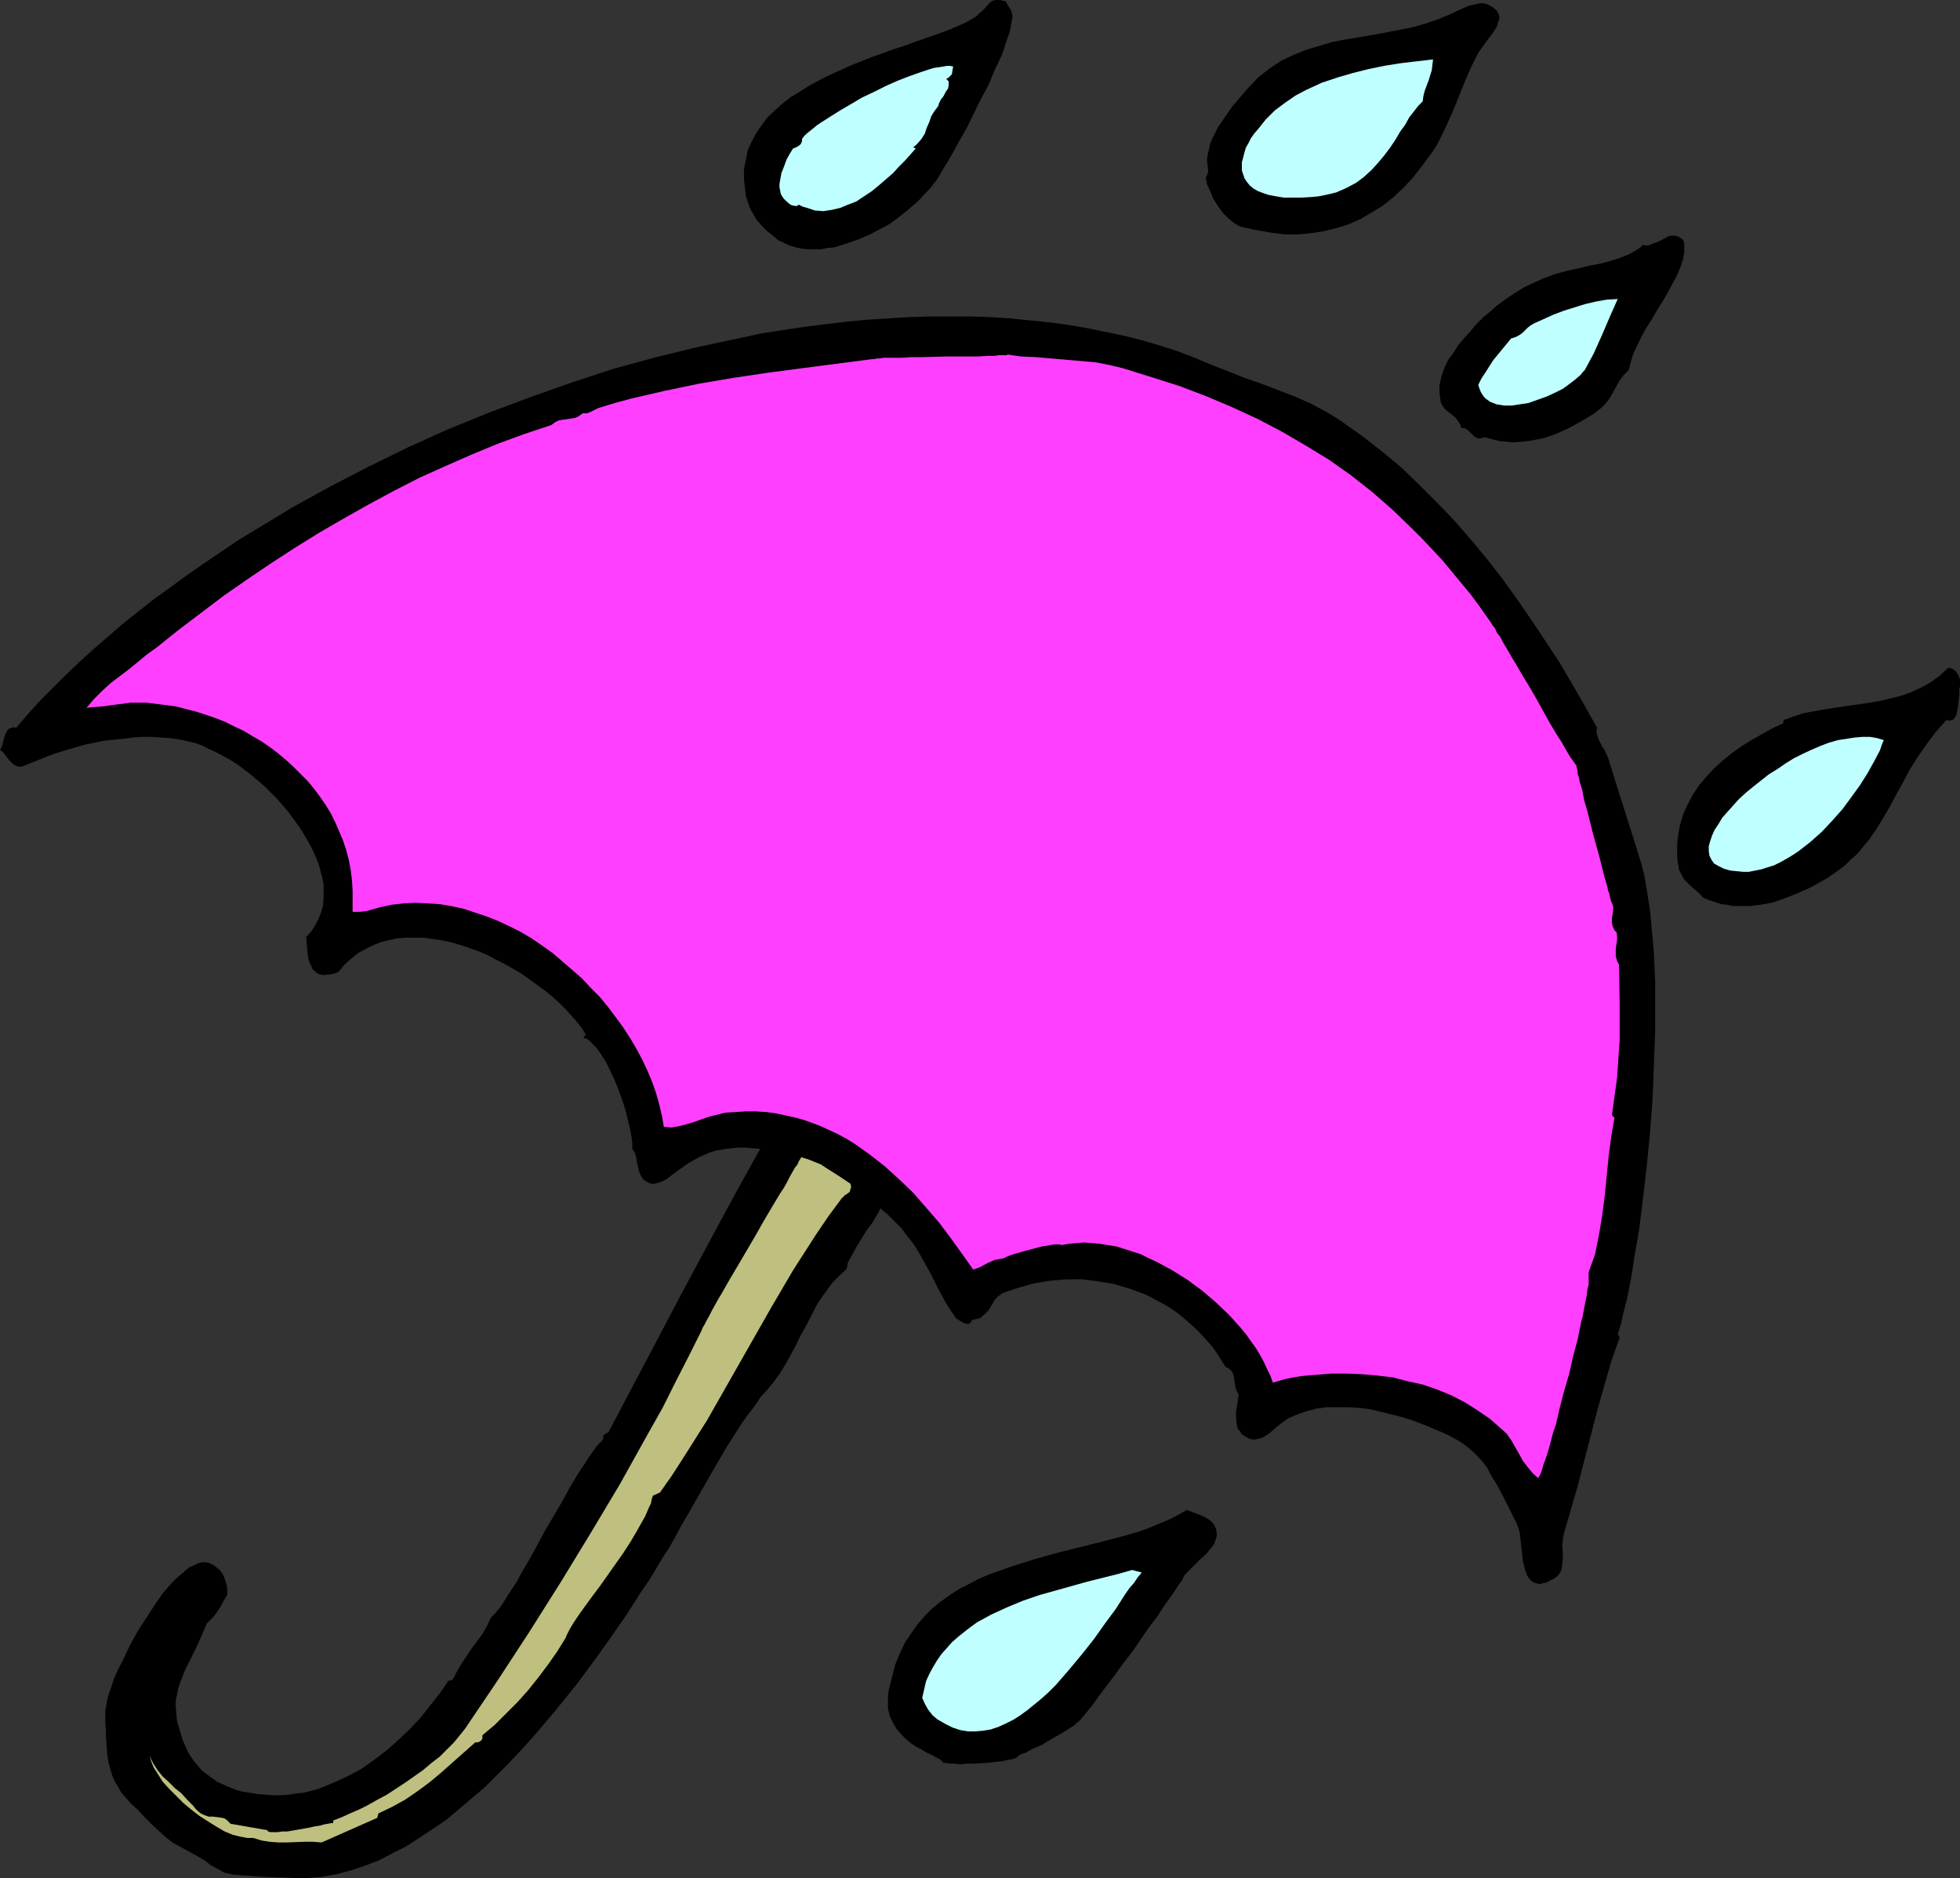
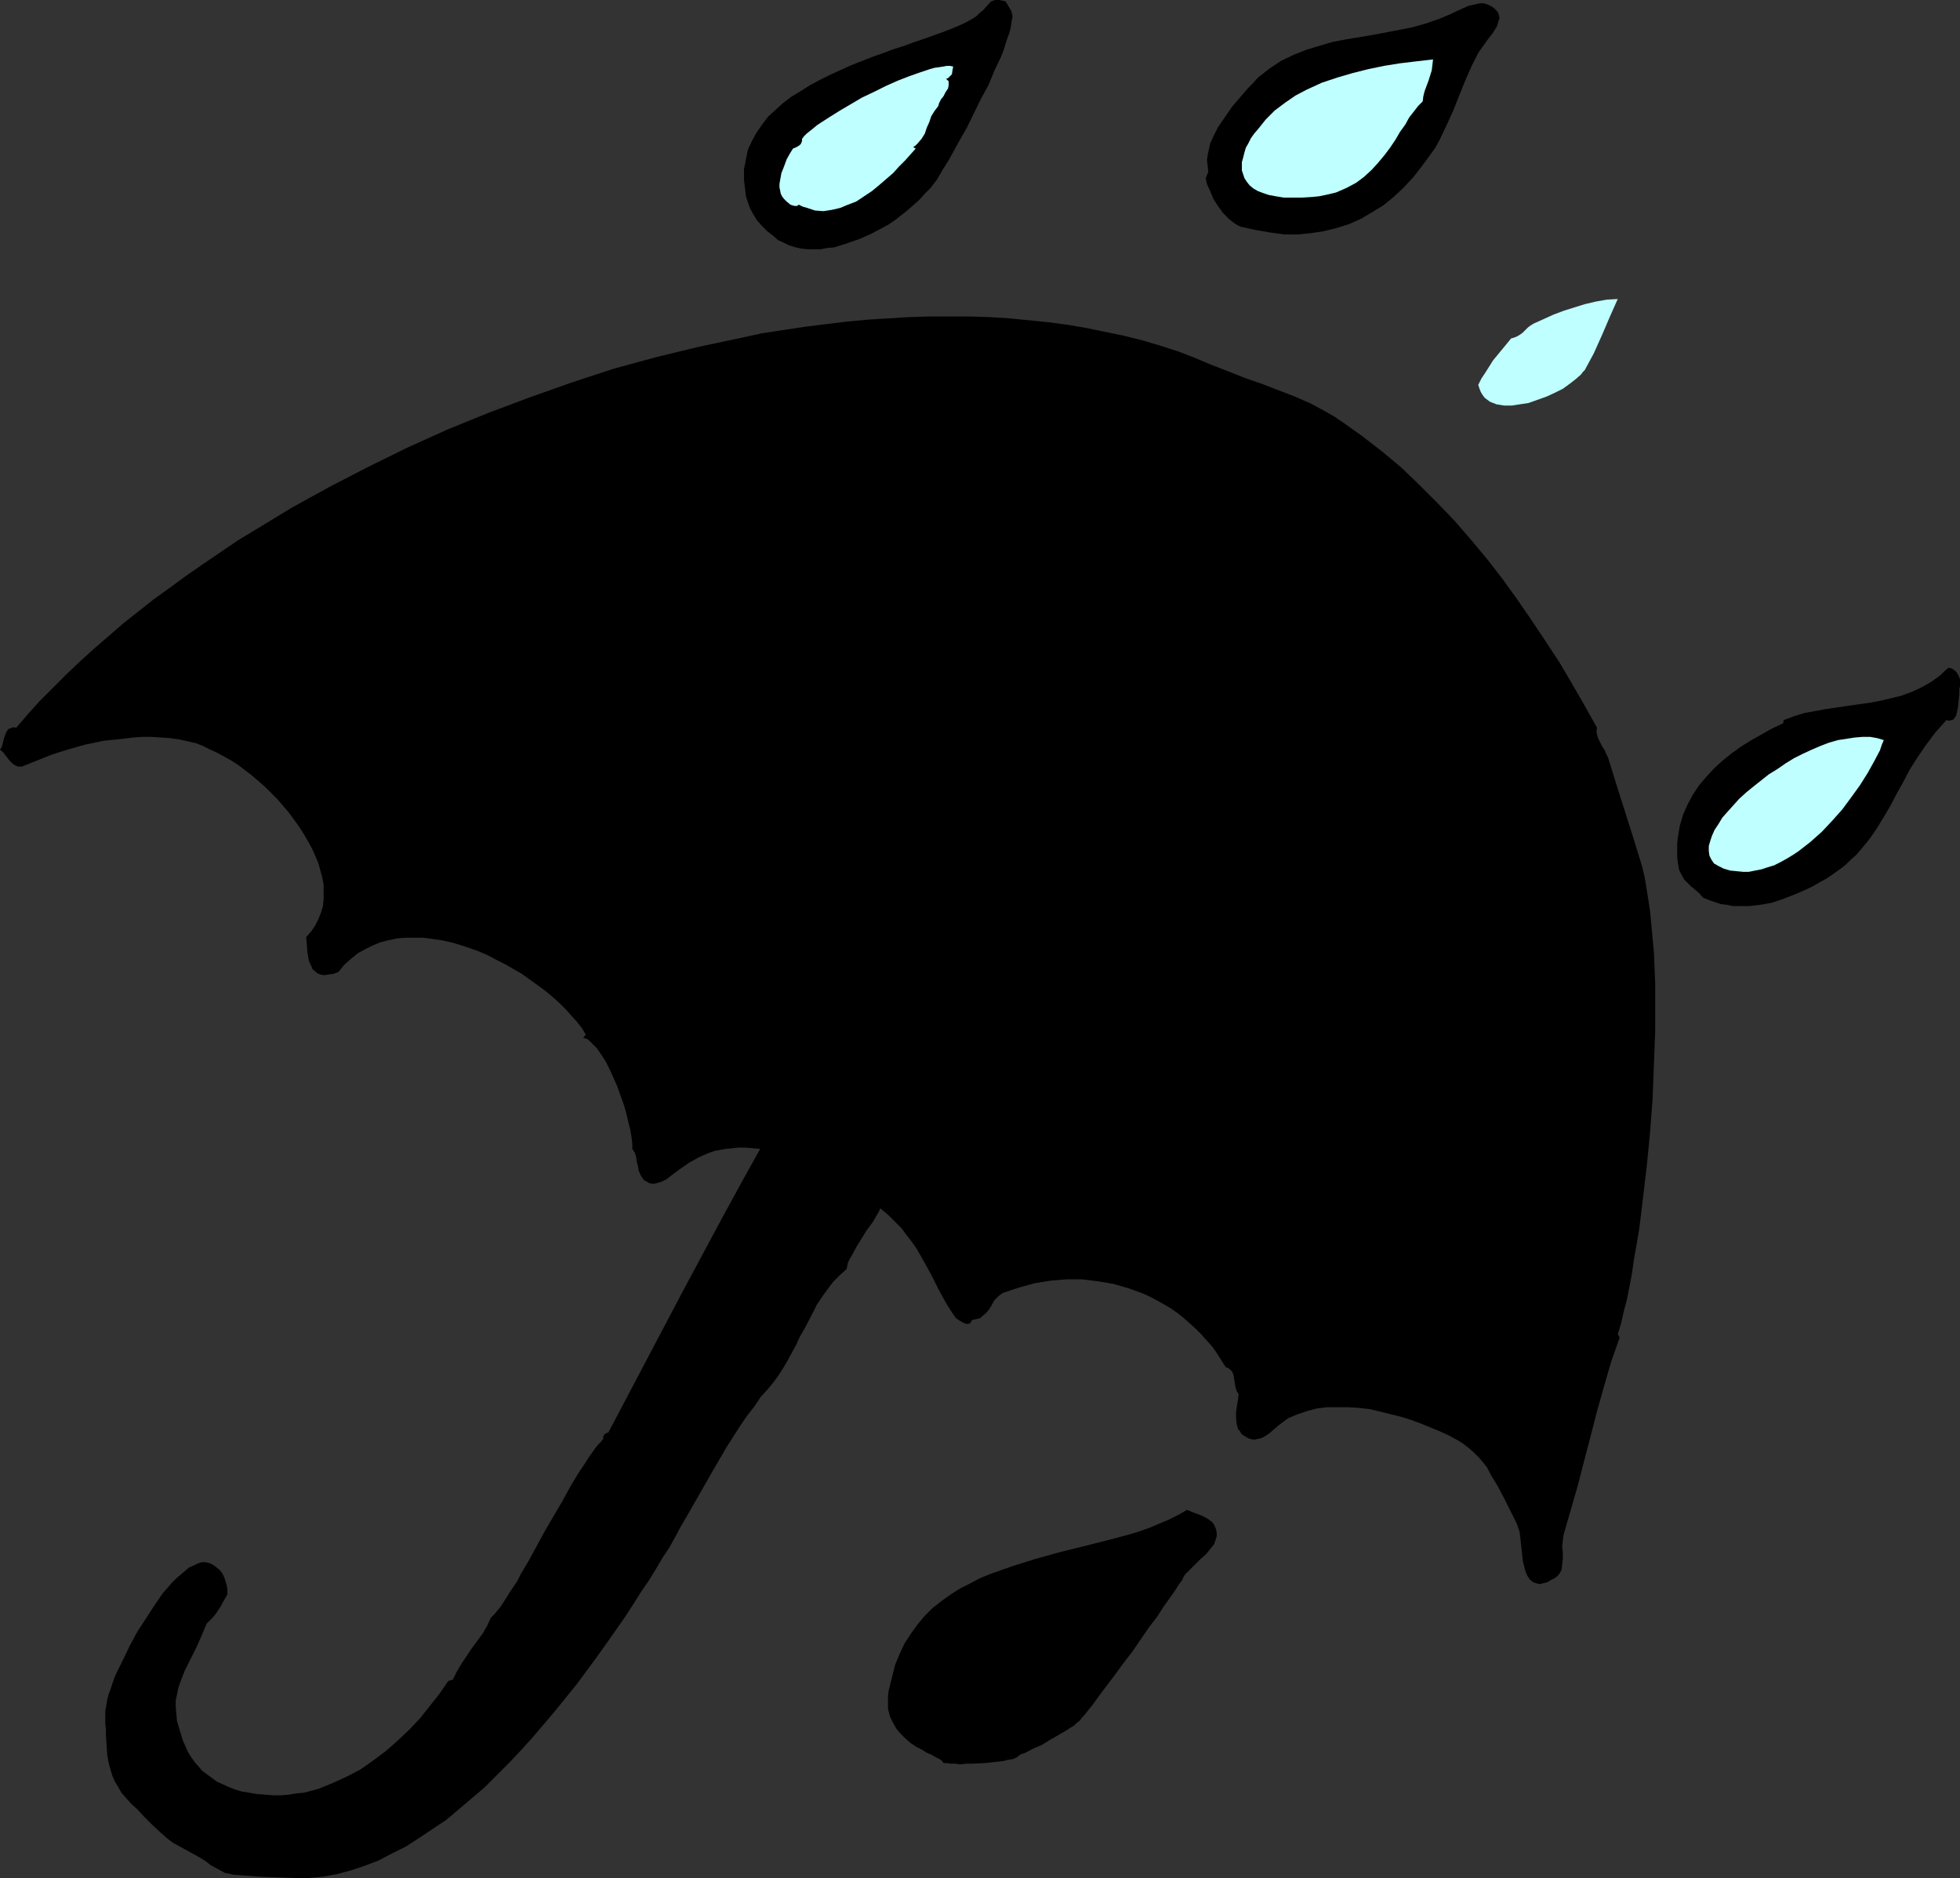
<svg xmlns="http://www.w3.org/2000/svg" xmlns:ns1="http://sodipodi.sourceforge.net/DTD/sodipodi-0.dtd" xmlns:ns2="http://www.inkscape.org/namespaces/inkscape" version="1.0" width="129.766mm" height="124.317mm" id="svg13" ns1:docname="Rain 39.wmf">
  <rect width="100%" height="100%" fill="#333333" stroke="none" />
  <ns1:namedview id="namedview13" pagecolor="#ffffff" bordercolor="#000000" borderopacity="0.25" ns2:showpageshadow="2" ns2:pageopacity="0.0" ns2:pagecheckerboard="0" ns2:deskcolor="#d1d1d1" ns2:document-units="mm" />
  <defs id="defs1">
    <pattern id="WMFhbasepattern" patternUnits="userSpaceOnUse" width="6" height="6" x="0" y="0" />
  </defs>
  <path style="fill:#000000;fill-opacity:1;fill-rule:evenodd;stroke:none" d="m 251.611,0.323 1.454,2.424 0.162,0.646 0.162,0.646 -0.162,0.808 -0.162,0.969 -0.162,1.131 -0.323,1.293 -0.485,1.293 -0.485,1.454 -0.485,1.616 -0.646,1.616 -1.616,3.393 -1.454,3.555 -1.939,3.555 -3.555,7.271 -1.939,3.393 -1.778,3.231 -0.808,1.454 -0.808,1.293 -0.808,1.293 -0.646,1.131 -0.646,1.131 -0.646,0.808 -0.485,0.646 -0.485,0.646 -1.454,1.454 -1.293,1.454 -1.454,1.293 -1.454,1.293 -3.07,2.424 -1.616,1.131 -1.778,0.969 -2.747,1.454 -2.909,1.293 -3.232,1.131 -3.07,0.969 -1.778,0.162 -1.616,0.323 h -1.616 -1.616 l -1.616,-0.162 -1.454,-0.323 -1.616,-0.485 -1.293,-0.646 -1.454,-0.646 -1.293,-1.131 -1.454,-1.131 -1.293,-1.293 -1.293,-1.454 -0.97,-1.616 -0.808,-1.454 -0.485,-1.454 -0.485,-1.454 -0.162,-1.454 -0.162,-1.293 -0.162,-1.454 v -2.585 l 0.485,-2.424 0.485,-2.424 0.97,-2.1 1.131,-2.1 1.454,-2.1 1.454,-1.939 1.939,-1.777 1.778,-1.616 2.101,-1.616 2.424,-1.454 2.262,-1.454 2.424,-1.293 2.586,-1.293 5.333,-2.424 5.333,-2.1 2.747,-0.969 2.586,-0.969 2.586,-0.808 2.586,-0.969 2.424,-0.808 2.262,-0.808 2.262,-0.808 2.101,-0.808 1.939,-0.808 1.778,-0.808 1.454,-0.808 1.293,-0.808 0.808,-0.808 0.808,-0.646 1.454,-1.616 0.646,-0.646 L 249.025,0 h 0.485 0.646 l 0.646,0.162 z" id="path1" />
  <path style="fill:#000000;fill-opacity:1;fill-rule:evenodd;stroke:none" d="m 301.707,44.595 0.646,-1.616 -0.162,-1.454 -0.162,-1.454 0.162,-1.293 0.323,-1.454 0.323,-1.454 0.646,-1.454 0.646,-1.293 0.646,-1.293 1.778,-2.585 1.778,-2.585 1.939,-2.262 1.939,-2.262 1.293,-1.293 1.293,-1.454 1.454,-1.131 1.454,-1.131 2.909,-1.939 3.07,-1.454 3.232,-1.293 3.232,-0.969 3.232,-0.969 3.394,-0.646 6.787,-1.131 6.787,-1.293 3.232,-0.646 3.394,-0.969 3.232,-1.131 3.07,-1.293 1.293,-0.646 1.454,-0.646 1.454,-0.646 1.454,-0.323 1.454,-0.323 h 0.808 l 0.646,0.162 0.808,0.323 0.646,0.323 0.646,0.485 0.646,0.646 0.323,0.485 0.162,0.485 0.162,0.808 -0.323,0.969 -0.323,1.131 -1.131,1.777 -0.646,0.808 -0.485,0.646 -1.293,1.777 -1.131,1.616 -1.778,3.555 -1.616,3.716 -2.909,7.271 -1.616,3.555 -1.778,3.716 -0.97,1.777 -1.131,1.616 -2.262,3.07 -2.262,2.908 -2.424,2.585 -2.424,2.262 -2.586,2.1 -2.909,1.777 -2.747,1.616 -2.909,1.293 -3.07,0.969 -3.232,0.808 -3.232,0.485 -3.232,0.323 h -3.394 l -3.555,-0.485 -3.717,-0.646 -3.717,-0.808 -0.646,-0.323 -0.808,-0.485 -0.646,-0.485 -0.808,-0.646 -1.454,-1.454 -1.293,-1.777 -1.131,-1.777 -0.808,-1.939 -0.808,-1.777 -0.162,-0.808 z" id="path2" />
  <path style="fill:#bfffff;fill-opacity:1;fill-rule:evenodd;stroke:none" d="m 358.59,14.865 -0.162,1.454 -0.162,1.293 -0.808,2.585 -0.97,2.585 -0.323,1.293 -0.162,1.293 -1.131,1.131 -1.131,1.454 -1.131,1.454 -0.97,1.777 -1.293,1.777 -1.131,1.939 -1.293,1.939 -1.454,1.939 -1.616,1.939 -1.616,1.777 -1.939,1.777 -1.939,1.454 -2.424,1.293 -2.586,1.131 -1.293,0.323 -1.454,0.323 -1.616,0.323 -1.616,0.162 -2.586,0.162 h -2.424 -2.101 l -1.939,-0.323 -1.778,-0.323 -1.454,-0.485 -1.293,-0.485 -1.131,-0.646 -0.97,-0.808 -0.646,-0.808 -0.646,-0.969 -0.323,-0.969 -0.323,-0.969 v -0.969 -1.131 l 0.323,-1.131 0.323,-1.293 0.323,-1.131 0.646,-1.131 0.646,-1.293 0.808,-1.131 0.97,-1.131 1.939,-2.424 2.262,-2.262 2.586,-1.939 2.586,-1.777 2.747,-1.454 3.878,-1.777 3.878,-1.293 3.878,-1.131 3.878,-0.969 3.878,-0.808 4.04,-0.646 4.04,-0.485 z" id="path3" />
  <path style="fill:#bfffff;fill-opacity:1;fill-rule:evenodd;stroke:none" d="m 238.521,16.642 -0.162,0.808 -0.162,1.131 -0.323,0.323 -0.323,0.323 -0.323,0.323 -0.485,0.162 0.323,0.323 0.323,0.323 v 0.485 0.485 l -0.162,0.808 -0.646,0.969 -0.485,0.969 -0.646,0.808 -0.485,0.969 -0.162,0.646 -0.97,1.293 -0.808,1.293 -0.485,1.454 -0.646,1.454 -0.485,1.454 -0.808,1.293 -0.97,1.131 -0.485,0.485 -0.646,0.485 0.646,0.323 -1.293,1.454 -1.293,1.454 -1.616,1.616 -1.454,1.616 -3.555,3.07 -1.778,1.454 -1.939,1.293 -1.939,1.293 -2.101,0.808 -1.939,0.808 -2.101,0.485 -2.101,0.323 -2.101,-0.162 -0.97,-0.323 -0.97,-0.323 -1.131,-0.323 -0.97,-0.485 -0.485,0.323 h -0.485 l -0.646,-0.162 -0.485,-0.162 -0.97,-0.808 -0.323,-0.323 -0.323,-0.323 -0.485,-0.646 -0.323,-0.646 -0.162,-0.808 -0.162,-0.808 v -0.808 l 0.162,-0.969 0.323,-1.777 0.646,-1.616 0.646,-1.777 0.808,-1.454 0.808,-1.293 0.808,-0.323 0.808,-0.485 0.323,-0.323 0.162,-0.323 0.162,-0.485 v -0.485 l 0.485,-0.646 0.646,-0.646 0.808,-0.646 0.808,-0.646 0.97,-0.808 0.97,-0.646 2.262,-1.454 2.586,-1.616 2.747,-1.616 2.747,-1.616 3.07,-1.454 2.909,-1.454 2.909,-1.293 2.909,-1.131 2.747,-0.969 2.424,-0.808 1.131,-0.323 1.131,-0.162 1.131,-0.162 0.808,-0.162 h 0.808 z" id="path4" />
-   <path style="fill:#000000;fill-opacity:1;fill-rule:evenodd;stroke:none" d="m 407.555,92.582 -1.293,1.293 -0.97,1.293 -1.616,2.908 -0.808,1.454 -0.97,1.293 -1.293,1.293 -0.808,0.646 -0.808,0.646 -3.232,1.939 -3.232,1.777 -3.232,1.454 -1.778,0.646 -1.616,0.485 -1.778,0.323 -1.778,0.323 -1.778,0.162 -1.778,0.162 -1.778,-0.162 -1.778,-0.162 -1.939,-0.485 -1.778,-0.485 -0.646,0.162 -0.485,0.162 h -0.485 l -0.323,-0.162 -0.646,-0.323 -0.485,-0.485 -0.646,-0.646 -0.485,-0.485 -0.808,-0.485 h -0.323 -0.485 l -0.323,-0.969 -0.646,-0.969 -0.646,-0.808 -0.808,-0.646 -1.616,-1.293 -0.646,-0.808 -0.485,-0.969 -0.162,-1.131 -0.162,-1.131 v -0.969 -1.131 l 0.485,-2.1 0.646,-1.939 0.97,-2.1 1.293,-1.777 1.131,-1.777 1.293,-1.616 1.778,-1.939 1.616,-1.939 1.778,-1.777 1.778,-1.454 1.616,-1.454 1.778,-1.293 1.616,-1.131 1.778,-1.131 1.616,-0.969 1.616,-0.808 3.232,-1.454 3.07,-1.131 3.07,-0.808 2.909,-0.646 2.747,-0.646 2.586,-0.485 2.424,-0.646 2.424,-0.808 2.101,-0.808 1.939,-1.131 0.808,-0.485 0.808,-0.808 0.646,0.162 h 0.646 l 1.293,-0.485 1.293,-0.485 1.293,-0.646 1.131,-0.646 0.646,-0.162 h 0.646 0.485 l 0.646,0.162 0.646,0.323 0.646,0.485 0.323,0.808 v 0.646 1.777 l -0.323,1.777 -0.646,1.939 -0.808,1.939 -1.131,2.1 -1.131,2.1 -1.293,2.262 -1.454,2.262 -1.293,2.262 -1.454,2.262 -1.131,2.1 -1.131,2.262 -0.97,2.1 -0.646,2.1 z" id="path5" />
  <path style="fill:#bfffff;fill-opacity:1;fill-rule:evenodd;stroke:none" d="m 404.808,74.809 -1.939,4.363 -1.939,4.524 -2.101,4.686 -1.131,2.1 -1.131,2.1 -0.485,0.485 -0.485,0.646 -1.293,1.131 -1.454,1.131 -1.778,1.293 -1.939,0.969 -2.101,0.969 -2.262,0.808 -2.262,0.808 -2.101,0.323 -2.101,0.323 h -1.939 l -0.97,-0.162 -0.97,-0.162 -0.808,-0.323 -0.808,-0.323 -0.646,-0.485 -0.646,-0.485 -0.485,-0.646 -0.485,-0.808 -0.323,-0.808 -0.323,-0.969 0.808,-1.616 0.97,-1.454 1.939,-3.07 2.262,-2.747 2.262,-2.747 0.646,-0.162 0.808,-0.323 0.808,-0.485 0.646,-0.485 0.646,-0.646 0.646,-0.646 0.646,-0.485 0.808,-0.485 5.01,-2.262 2.586,-0.969 2.586,-0.808 2.586,-0.808 2.747,-0.646 2.747,-0.485 z" id="path6" />
  <path style="fill:#000000;fill-opacity:1;fill-rule:evenodd;stroke:none" d="m 399.636,182.094 -0.162,0.808 0.162,0.969 0.323,0.969 0.485,0.969 0.485,0.969 0.646,0.969 0.323,0.808 0.485,0.969 2.101,6.786 2.101,6.625 2.101,6.625 2.101,6.786 0.646,2.585 0.485,2.747 0.485,3.07 0.485,3.07 0.323,3.393 0.323,3.555 0.323,3.555 0.162,3.716 0.162,3.878 v 4.039 8.079 l -0.323,8.402 -0.323,8.402 -0.646,8.563 -0.808,8.24 -0.97,8.24 -0.485,4.039 -0.485,3.878 -0.646,3.716 -0.646,3.716 -0.485,3.393 -0.646,3.393 -0.646,3.231 -0.808,3.07 -0.646,2.908 -0.808,2.585 0.485,0.808 -2.101,5.978 -1.778,6.14 -1.778,6.301 -1.616,6.301 -1.616,6.14 -1.616,6.301 -1.778,6.14 -1.778,6.14 -0.162,1.293 -0.162,1.616 0.162,1.454 v 1.454 l -0.162,1.454 -0.162,1.454 -0.646,1.131 -0.485,0.485 -0.646,0.485 -0.97,0.485 -0.808,0.485 -0.646,0.162 -0.646,0.162 -0.646,0.162 -0.646,-0.162 -0.485,-0.162 -0.485,-0.162 -0.808,-0.646 -0.646,-0.969 -0.485,-1.131 -0.323,-1.293 -0.323,-1.293 -0.162,-1.616 -0.323,-2.908 -0.162,-1.454 -0.162,-1.293 -0.323,-0.969 -0.323,-0.969 -1.616,-3.231 -1.616,-3.231 -1.616,-3.07 -1.778,-2.908 -0.808,-1.616 -0.97,-1.293 -1.131,-1.293 -1.293,-1.293 -1.293,-1.131 -1.454,-1.131 -1.616,-0.969 -1.778,-0.969 -2.101,-0.969 -4.686,-1.939 -2.586,-0.969 -2.586,-0.808 -2.586,-0.646 -2.586,-0.646 -2.747,-0.646 -2.747,-0.323 -2.586,-0.162 h -2.747 -2.586 l -2.586,0.323 -2.424,0.646 -2.424,0.808 -2.262,0.969 -1.131,0.808 -1.293,0.969 -1.131,0.969 -1.293,1.131 -1.293,0.808 -0.646,0.323 -0.808,0.162 -0.646,0.162 h -0.646 l -0.808,-0.162 -0.646,-0.323 -0.808,-0.485 -0.646,-0.485 -0.323,-0.646 -0.485,-0.485 -0.162,-0.646 -0.162,-0.646 -0.162,-1.454 v -1.616 l 0.485,-3.07 0.162,-1.293 -0.485,-0.808 -0.323,-0.969 -0.162,-1.131 -0.162,-0.969 -0.162,-0.969 -0.323,-0.808 -0.323,-0.323 -0.323,-0.323 -0.485,-0.323 -0.485,-0.162 -1.131,-1.777 -1.131,-1.777 -1.131,-1.616 -1.454,-1.616 -1.293,-1.454 -1.454,-1.454 -1.454,-1.293 -1.454,-1.293 -1.616,-1.293 -1.616,-1.131 -1.616,-0.969 -1.778,-0.969 -1.778,-0.969 -1.778,-0.808 -3.555,-1.293 -3.878,-1.131 -3.878,-0.646 -3.878,-0.485 h -4.04 l -3.878,0.323 -4.04,0.646 -4.04,1.131 -1.939,0.646 -1.939,0.646 -0.485,0.323 -0.646,0.485 -0.97,0.969 -1.293,2.262 -0.808,0.969 -0.97,0.808 -0.485,0.485 -0.646,0.162 -0.646,0.162 -0.808,0.162 -0.162,0.323 -0.162,0.323 -0.485,0.323 h -0.485 l -0.646,-0.162 -1.131,-0.646 -0.485,-0.323 -0.485,-0.323 -1.293,-1.939 -1.131,-1.777 -1.939,-3.555 -1.778,-3.555 -1.778,-3.231 -1.939,-3.393 -1.131,-1.616 -1.293,-1.616 -1.293,-1.777 -1.616,-1.616 -1.778,-1.777 -1.939,-1.616 -0.323,0.808 -0.485,0.808 -1.131,1.939 -1.454,1.939 -2.586,4.201 -1.131,2.1 -0.485,0.808 -0.485,0.969 -0.162,0.808 -0.162,0.808 -1.778,1.616 -1.616,1.616 -1.454,1.939 -1.293,1.777 -1.293,1.939 -0.97,1.939 -2.101,4.039 -1.131,1.939 -0.97,2.1 -2.101,3.878 -1.131,1.939 -1.131,1.777 -1.293,1.777 -1.454,1.777 -1.778,1.939 -1.616,2.424 -1.778,2.262 -1.778,2.585 -3.394,5.332 -3.394,5.817 -3.232,5.655 -3.232,5.655 -1.616,2.747 -1.454,2.747 -1.454,2.585 -1.616,2.424 -1.616,2.747 -1.778,2.908 -2.101,3.07 -1.939,3.07 -2.101,3.231 -2.262,3.231 -2.262,3.231 -2.424,3.393 -5.01,6.786 -5.494,6.786 -5.494,6.463 -3.07,3.393 -2.909,3.07 -3.07,3.07 -3.07,3.07 -3.232,2.747 -3.232,2.747 -3.07,2.585 -3.394,2.262 -3.394,2.262 -3.232,2.1 -3.555,1.777 -3.394,1.777 -3.394,1.293 -3.394,1.131 -3.555,0.969 -3.555,0.646 -3.555,0.323 h -3.394 l -4.525,-0.162 -4.363,-0.162 -4.202,-0.323 -2.262,-0.162 -2.262,-0.485 -3.555,-1.939 -1.454,-1.131 -1.616,-0.969 -3.232,-1.777 -3.232,-1.777 -1.454,-1.131 -1.454,-1.293 -2.262,-2.1 -1.939,-1.939 -1.616,-1.777 -1.616,-1.454 -1.293,-1.454 -1.131,-1.293 -0.808,-1.454 -0.808,-1.293 -0.646,-1.454 -0.485,-1.616 -0.485,-1.777 -0.323,-1.939 -0.162,-2.262 -0.162,-2.424 v -1.454 l -0.162,-1.616 v -3.231 l 0.162,-0.808 0.162,-0.969 0.162,-0.969 0.323,-1.293 0.485,-1.293 0.485,-1.454 0.485,-1.454 0.646,-1.454 1.616,-3.231 1.616,-3.393 1.939,-3.555 2.101,-3.231 2.101,-3.231 2.101,-3.07 1.131,-1.293 1.131,-1.293 1.131,-1.131 1.131,-0.969 1.131,-0.969 0.97,-0.808 1.131,-0.485 0.97,-0.485 0.97,-0.323 h 0.97 l 0.808,0.162 0.808,0.323 0.97,0.646 0.97,0.808 0.646,0.808 0.485,0.969 0.323,0.969 0.323,1.131 0.162,0.969 v 1.293 l -1.131,1.939 -0.485,0.969 -1.293,1.939 -0.646,0.808 -0.808,0.808 -0.808,0.808 -1.293,3.07 -1.293,2.908 -1.454,2.908 -1.454,2.908 -1.131,2.908 -0.485,1.454 -0.323,1.616 -0.323,1.454 v 1.616 l 0.162,1.777 0.162,1.777 0.485,1.616 0.485,1.616 0.485,1.616 0.646,1.454 0.646,1.454 0.808,1.293 0.808,1.131 0.97,1.131 0.97,1.131 1.293,0.969 1.131,0.808 1.293,0.969 1.454,0.646 1.454,0.646 1.616,0.646 1.616,0.485 1.939,0.323 1.939,0.323 2.101,0.162 1.939,0.162 h 1.939 l 1.939,-0.162 1.939,-0.323 1.778,-0.162 1.939,-0.485 1.778,-0.485 3.555,-1.454 3.555,-1.616 3.394,-1.777 3.232,-2.262 3.232,-2.424 2.909,-2.585 2.909,-2.747 2.747,-2.908 2.424,-3.07 2.424,-3.07 2.101,-3.07 1.131,-0.323 0.97,-1.939 1.131,-1.939 2.586,-3.878 2.747,-3.716 1.131,-1.939 0.97,-2.1 0.485,-0.485 0.485,-0.485 0.646,-0.808 0.808,-0.969 0.646,-0.969 0.808,-1.293 0.808,-1.293 0.97,-1.454 0.97,-1.454 0.808,-1.616 2.101,-3.555 1.939,-3.555 2.101,-3.878 4.363,-7.432 1.939,-3.555 1.939,-3.231 0.97,-1.454 0.97,-1.454 0.808,-1.293 0.808,-1.131 0.808,-1.131 0.646,-0.808 0.808,-0.808 0.485,-0.646 v -0.646 l 0.323,-0.485 0.485,-0.323 0.485,-0.162 9.373,-17.773 9.373,-17.773 9.534,-17.773 4.848,-8.887 4.848,-8.725 -1.939,-0.162 -1.778,-0.162 h -1.616 l -1.616,0.162 -1.616,0.162 -2.747,0.485 -1.454,0.485 -2.586,1.131 -2.586,1.454 -2.747,1.939 -1.293,0.969 -1.454,1.131 -1.293,0.646 -1.131,0.323 -0.646,0.162 h -0.646 l -0.646,-0.162 -0.485,-0.323 -0.646,-0.323 -0.323,-0.323 -0.646,-0.969 -0.485,-1.131 -0.162,-0.969 -0.323,-1.293 -0.162,-1.131 -0.323,-1.131 -0.646,-0.969 v -1.293 l -0.162,-1.454 -0.323,-1.939 -0.485,-1.939 -0.485,-2.1 -0.646,-2.262 -1.616,-4.524 -0.97,-2.262 -0.97,-2.1 -0.97,-1.939 -1.131,-1.777 -1.131,-1.616 -1.131,-1.131 -0.97,-0.969 -0.646,-0.323 -0.646,-0.162 0.646,-0.808 -0.97,-1.616 -1.293,-1.616 -1.293,-1.454 -1.454,-1.616 -1.616,-1.616 -1.616,-1.454 -1.939,-1.616 -1.778,-1.293 -4.04,-2.908 -4.202,-2.424 -2.262,-1.131 -2.101,-1.131 -2.262,-0.969 -2.262,-0.808 -2.424,-0.808 -2.262,-0.646 -2.262,-0.485 -2.262,-0.323 -2.262,-0.323 h -2.424 -2.101 l -2.101,0.162 -2.262,0.485 -1.939,0.485 -1.939,0.808 -1.939,0.969 -1.778,0.969 -1.778,1.454 -1.616,1.454 -1.454,1.777 -1.293,0.485 -1.293,0.162 -0.97,0.162 -0.97,-0.162 -0.808,-0.323 -0.485,-0.485 -0.646,-0.485 -0.323,-0.808 -0.323,-0.646 -0.323,-0.808 -0.323,-1.939 -0.162,-1.939 -0.162,-1.939 1.293,-1.454 0.97,-1.454 0.808,-1.616 0.646,-1.616 0.485,-1.616 0.162,-1.777 v -1.777 -1.777 l -0.323,-1.777 -0.485,-1.777 -0.485,-1.777 -0.808,-1.939 -0.808,-1.777 -0.97,-1.777 -1.131,-1.939 -1.131,-1.777 -1.293,-1.777 -1.293,-1.777 -2.909,-3.393 -3.07,-3.07 -3.394,-2.908 -3.394,-2.585 -1.778,-1.131 -1.778,-0.969 -1.778,-0.969 -1.778,-0.808 -1.616,-0.808 -1.616,-0.646 -2.101,-0.485 -2.101,-0.485 -2.262,-0.323 -2.262,-0.162 -2.424,-0.162 H 35.714 l -2.424,0.162 -2.424,0.323 -4.848,0.485 -4.686,0.969 -2.262,0.646 -2.262,0.646 -2.101,0.646 -1.939,0.646 -7.272,2.908 H 4.525 L 3.717,191.466 3.07,190.981 2.424,190.335 1.293,188.88 0.808,188.234 0,187.588 l 0.485,-0.808 0.485,-1.939 0.323,-0.969 0.323,-0.808 0.485,-0.646 0.323,-0.162 0.485,-0.162 0.485,-0.162 0.646,0.162 2.909,-3.393 3.07,-3.393 3.232,-3.231 3.232,-3.231 3.394,-3.231 3.555,-3.231 3.555,-3.07 3.717,-3.231 3.878,-3.07 3.878,-3.07 4.04,-2.908 4.202,-3.07 4.202,-2.908 8.565,-5.817 4.525,-2.747 9.05,-5.494 9.373,-5.17 9.696,-5.009 9.858,-4.847 10.019,-4.524 10.342,-4.201 10.342,-3.878 10.504,-3.716 10.342,-3.393 10.666,-2.908 10.666,-2.585 10.666,-2.262 5.171,-1.131 5.333,-0.808 5.333,-0.808 5.171,-0.646 5.333,-0.646 5.171,-0.485 5.171,-0.323 5.171,-0.323 5.171,-0.162 h 5.171 5.01 l 5.01,0.162 5.01,0.323 4.848,0.485 4.848,0.485 4.848,0.646 4.686,0.808 4.686,0.969 4.686,0.969 4.525,1.131 4.363,1.293 4.525,1.454 4.202,1.616 4.202,1.777 4.202,1.616 4.04,1.616 4.202,1.454 8.403,3.231 4.04,1.777 3.878,2.1 1.939,1.131 1.939,1.293 5.01,3.555 5.01,3.878 4.848,4.039 4.525,4.363 4.363,4.362 4.363,4.524 4.202,4.847 4.04,4.847 3.878,5.009 3.717,5.17 3.555,5.17 3.555,5.332 3.394,5.17 3.232,5.494 3.07,5.332 z" id="path7" />
-   <path style="fill:#ff3fff;fill-opacity:1;fill-rule:evenodd;stroke:none" d="m 252.096,88.704 3.394,0.485 3.717,0.162 3.717,0.323 3.717,0.323 3.717,0.323 3.717,0.323 3.394,0.646 3.394,0.808 7.272,2.262 7.11,2.262 6.787,2.585 6.464,2.747 6.302,2.908 6.141,3.231 5.818,3.393 5.818,3.555 5.494,3.878 5.333,4.201 5.171,4.524 5.01,4.847 2.424,2.424 4.848,5.17 2.424,2.908 2.262,2.747 2.424,2.908 2.262,3.07 2.262,3.231 0.485,0.646 0.485,0.808 0.646,0.808 0.485,1.131 0.808,0.969 0.646,1.293 1.454,2.424 0.808,1.454 0.808,1.293 1.778,3.07 1.778,2.908 1.778,3.07 1.616,2.908 1.616,2.908 1.616,2.747 1.454,2.262 0.646,1.131 0.646,1.131 0.485,0.808 0.485,0.808 0.485,0.646 0.323,0.485 0.323,0.485 0.323,0.323 v 0.323 l 0.162,0.485 0.162,0.646 v 0.808 l 0.323,0.808 0.162,0.969 0.646,2.1 0.485,2.585 0.808,2.747 1.454,5.817 1.616,5.817 0.646,2.585 0.646,2.585 0.646,2.1 0.162,0.969 0.323,0.808 0.162,0.808 0.162,0.646 0.162,0.485 0.162,0.323 0.323,0.969 v 0.969 l -0.162,0.969 -0.162,0.969 v 0.969 l 0.162,0.969 0.323,0.646 0.162,0.485 0.485,0.323 0.162,0.969 v 1.131 l -0.323,2.1 v 0.969 0.969 l 0.323,1.131 0.485,0.969 0.162,9.371 v 4.847 4.524 l -0.323,4.847 -0.323,4.686 -0.646,4.686 -0.646,4.686 0.646,0.646 -0.808,4.686 -0.646,4.847 -0.97,9.856 -0.646,5.009 -0.808,4.847 -0.485,2.424 -0.485,2.424 -0.808,2.262 -0.808,2.262 v 0.485 0.646 0.969 0.969 l -0.323,1.293 -0.162,1.454 -0.323,1.616 -0.323,1.616 -0.323,1.777 -0.485,1.939 -0.808,4.039 -1.131,4.201 -0.97,4.363 -1.293,4.363 -1.131,4.363 -0.97,4.201 -0.646,1.777 -0.485,1.939 -0.485,1.777 -0.485,1.616 -0.485,1.454 -0.485,1.293 -0.323,1.131 -0.323,0.969 -0.323,0.646 -0.323,0.646 -1.454,-1.293 -1.293,-1.616 -1.131,-1.454 -0.97,-1.777 -1.939,-3.393 -1.131,-1.616 -1.454,-1.293 -2.747,-2.424 -3.07,-2.1 -3.07,-1.939 -3.394,-1.777 -3.555,-1.454 -3.717,-1.293 -3.717,-0.808 -3.717,-0.969 -4.04,-0.485 -3.717,-0.323 -3.878,-0.162 h -3.878 l -3.878,0.323 -3.717,0.323 -3.555,0.646 -3.394,0.969 -0.646,-1.777 -0.808,-1.616 -0.808,-1.777 -0.97,-1.777 -0.97,-1.616 -1.293,-1.777 -1.131,-1.616 -1.454,-1.777 -2.909,-3.231 -3.232,-3.07 -3.394,-2.908 -3.717,-2.747 -3.878,-2.424 -3.878,-2.1 -2.101,-0.969 -1.939,-0.969 -2.101,-0.646 -1.939,-0.646 -2.101,-0.646 -2.101,-0.323 -1.939,-0.323 -1.939,-0.162 -1.939,-0.162 -1.939,0.162 -1.939,0.162 -1.778,0.323 -0.485,-0.162 h -0.485 -0.808 l -0.97,0.162 -0.97,0.162 -1.131,0.162 -2.424,0.646 -2.424,0.646 -2.262,0.646 -0.97,0.323 -0.808,0.323 -0.646,0.323 -0.485,0.162 -0.97,0.162 -0.97,0.162 -1.778,0.808 -1.778,0.969 -1.778,0.646 -2.747,-3.878 -2.909,-4.039 -2.909,-3.878 -3.232,-3.716 -3.232,-3.716 -3.555,-3.393 -3.555,-3.231 -3.717,-2.908 -3.878,-2.747 -2.101,-1.293 -2.101,-1.131 -2.101,-0.969 -2.101,-0.969 -2.101,-0.808 -2.262,-0.808 -2.424,-0.646 -2.262,-0.485 -2.262,-0.485 -2.424,-0.323 -2.586,-0.162 h -2.424 l -2.586,0.162 -2.586,0.162 -1.939,0.485 -1.939,0.485 -1.939,0.646 -1.778,0.646 -2.101,0.646 -1.939,0.485 -1.778,0.323 -1.939,-0.162 -0.485,-2.747 -0.646,-2.747 -0.808,-2.908 -0.97,-2.747 -1.131,-2.747 -1.293,-2.747 -1.454,-2.747 -1.616,-2.747 -1.778,-2.747 -1.778,-2.424 -1.939,-2.585 -2.101,-2.585 -2.262,-2.262 -2.262,-2.424 -2.424,-2.1 -2.424,-2.1 -2.424,-2.1 -2.747,-1.939 -2.586,-1.777 -2.747,-1.616 -2.909,-1.454 -2.747,-1.293 -2.909,-1.131 -2.909,-0.969 -2.909,-0.969 -3.07,-0.646 -2.909,-0.485 -2.909,-0.162 -3.07,-0.162 -2.909,0.162 -2.909,0.323 -3.07,0.646 -1.616,0.485 -1.778,0.485 -1.616,0.162 H 88.234 v -2.585 -2.747 l -0.162,-2.585 -0.323,-2.585 -0.485,-2.585 -0.646,-2.424 -0.808,-2.424 -0.97,-2.262 -0.97,-2.262 -1.131,-2.262 -1.293,-2.1 -1.454,-2.1 -1.454,-1.939 -1.616,-1.939 -1.778,-1.777 -1.778,-1.777 -1.939,-1.777 -1.939,-1.616 -1.939,-1.454 -2.101,-1.454 -2.262,-1.293 -2.101,-1.293 -2.424,-1.131 -2.262,-1.131 -2.424,-0.969 -2.424,-0.808 -2.424,-0.808 -2.586,-0.646 -2.424,-0.646 -2.424,-0.323 -2.586,-0.323 -2.586,-0.323 h -1.939 -1.778 l -3.717,0.485 -3.717,0.485 -1.939,0.162 -1.778,0.162 1.778,-2.1 2.101,-2.1 2.101,-1.939 4.686,-3.555 4.525,-3.716 2.262,-1.616 5.656,-4.524 11.312,-8.563 5.818,-4.039 5.979,-4.039 5.979,-3.878 5.979,-3.716 6.141,-3.555 6.302,-3.555 6.302,-3.393 6.302,-3.231 6.464,-2.908 6.626,-2.908 6.626,-2.747 6.626,-2.424 6.787,-2.262 0.808,-0.646 0.97,-0.485 0.97,-0.162 1.131,-0.162 2.101,-0.323 0.97,-0.485 0.808,-0.646 h 0.485 0.646 l 0.808,-0.323 0.97,-0.485 0.97,-0.485 4.202,-1.293 4.202,-1.131 8.403,-1.939 8.565,-1.777 8.565,-1.454 8.726,-1.293 8.565,-1.131 8.726,-1.131 8.726,-1.131 h 0.485 l 0.646,-0.162 h 0.646 l 0.97,-0.162 h 2.101 2.262 l 2.586,-0.162 h 2.747 l 5.818,-0.162 h 2.909 2.747 2.586 l 2.262,-0.162 h 1.939 l 0.808,-0.162 h 0.646 0.646 0.485 0.323 z" id="path8" />
  <path style="fill:#000000;fill-opacity:1;fill-rule:evenodd;stroke:none" d="m 490.455,171.43 v 0.323 l -0.162,0.485 v 0.646 0.646 l -0.162,1.616 -0.162,1.616 -0.323,1.616 -0.162,0.646 -0.323,0.485 -0.323,0.485 -0.485,0.162 -0.646,0.162 -0.646,-0.162 -1.454,1.616 -1.293,1.454 -2.424,3.231 -2.101,3.07 -1.939,3.07 -1.616,3.07 -1.616,2.908 -1.616,3.07 -1.616,2.747 -1.778,2.908 -1.778,2.585 -2.262,2.747 -1.131,1.293 -1.293,1.131 -1.293,1.293 -1.454,1.131 -1.616,1.131 -1.616,1.131 -1.778,0.969 -1.939,1.131 -2.101,0.969 -2.262,0.969 -2.909,1.131 -2.909,0.969 -2.747,0.485 -2.747,0.323 h -2.747 -1.454 l -1.454,-0.323 -1.454,-0.162 -1.454,-0.485 -1.454,-0.485 -1.616,-0.646 -0.97,-1.131 -1.131,-0.969 -0.97,-0.808 -0.808,-0.808 -0.808,-0.808 -0.646,-1.131 -0.323,-0.646 -0.323,-0.646 -0.162,-0.969 -0.162,-0.808 -0.162,-1.616 v -1.616 -1.454 l 0.162,-1.616 0.485,-2.908 0.808,-2.747 1.131,-2.585 1.293,-2.424 1.616,-2.424 1.778,-2.1 1.939,-2.1 2.101,-1.939 2.424,-1.939 2.262,-1.616 2.586,-1.616 2.586,-1.454 2.586,-1.454 2.747,-1.293 0.162,-0.808 2.586,-0.969 2.586,-0.808 2.747,-0.485 2.586,-0.485 5.494,-0.808 5.656,-0.808 2.586,-0.485 2.747,-0.646 2.586,-0.646 2.586,-0.969 2.424,-1.131 2.262,-1.293 2.262,-1.616 0.97,-0.969 1.131,-0.969 0.808,0.162 0.485,0.323 0.646,0.485 0.323,0.485 0.323,0.646 0.323,0.808 v 0.646 z" id="path9" />
  <path style="fill:#bfffff;fill-opacity:1;fill-rule:evenodd;stroke:none" d="m 471.387,185.164 -0.485,1.131 -0.485,1.454 -1.454,2.747 -1.616,2.908 -1.939,3.07 -2.101,2.908 -2.262,3.07 -2.586,2.908 -2.586,2.747 -2.909,2.585 -2.909,2.262 -1.454,0.969 -1.616,0.969 -1.454,0.808 -1.616,0.808 -1.616,0.485 -1.454,0.485 -1.616,0.323 -1.616,0.323 h -1.454 l -1.616,-0.162 -1.616,-0.162 -1.616,-0.485 -1.293,-0.646 -1.131,-0.646 -0.646,-0.969 -0.485,-0.969 -0.162,-1.131 v -1.293 l 0.323,-1.131 0.485,-1.454 0.646,-1.454 0.97,-1.454 0.97,-1.616 1.293,-1.454 1.454,-1.616 1.454,-1.616 1.778,-1.616 1.778,-1.454 3.878,-3.07 2.101,-1.293 2.101,-1.454 2.101,-1.293 2.262,-1.131 2.101,-0.969 2.262,-0.969 2.101,-0.808 2.262,-0.646 2.101,-0.323 2.101,-0.323 1.939,-0.162 h 1.939 l 1.778,0.323 z" id="path10" />
-   <path style="fill:#bfbf7f;fill-opacity:1;fill-rule:evenodd;stroke:none" d="m 212.827,296.166 0.162,0.808 -0.162,0.485 -0.162,0.646 -0.323,0.323 -0.485,0.323 -0.485,0.323 -0.808,0.808 -3.232,4.363 -3.07,4.524 -2.909,4.524 -2.909,4.524 -5.494,9.371 -5.333,9.371 -5.333,9.371 -5.333,9.371 -5.818,9.21 -2.909,4.524 -3.07,4.363 -1.778,0.808 -0.323,0.969 -0.162,0.969 -0.485,0.969 -0.485,1.131 -0.485,1.131 -0.646,1.131 -1.454,2.585 -1.616,2.747 -1.778,2.747 -3.878,5.494 -1.939,2.747 -1.939,2.585 -1.778,2.424 -0.808,1.131 -0.808,1.131 -0.646,0.969 -0.646,0.969 -0.485,0.808 -0.485,0.808 -0.323,0.646 -0.323,0.646 -0.162,0.323 -0.162,0.485 -2.101,3.393 -2.262,3.231 -2.424,3.231 -2.586,3.231 -2.586,2.908 -2.909,2.908 -2.909,2.908 -3.07,2.585 v 0.485 0.323 l -0.162,0.323 -0.323,0.323 -0.646,0.323 h -0.646 l -5.656,5.009 -2.909,2.585 -2.909,2.424 -3.07,2.262 -3.07,2.1 -3.232,1.777 -3.394,1.616 -0.323,1.131 -13.898,6.14 -2.101,-0.162 h -2.262 l -4.363,0.162 h -2.101 l -2.101,-0.162 -2.101,-0.323 -2.101,-0.646 H 62.701 61.893 l -0.808,-0.162 -0.97,-0.162 -1.939,-0.485 -1.939,-0.808 -1.939,-1.131 -2.101,-1.293 -2.262,-1.454 -2.101,-1.616 -1.939,-1.616 -1.778,-1.777 -1.778,-1.777 -1.616,-1.777 -1.131,-1.777 -1.131,-1.777 -0.646,-1.616 -0.162,-0.646 -0.162,-0.808 0.323,0.969 0.485,0.969 1.131,1.777 1.293,1.616 1.616,1.454 1.454,1.454 1.616,1.293 1.454,1.616 1.454,1.454 0.646,0.808 0.646,0.646 0.646,0.485 0.646,0.323 1.293,0.485 h 1.131 l 1.293,0.162 1.131,0.162 0.485,0.162 0.485,0.323 0.485,0.485 0.485,0.485 9.211,1.616 0.162,0.323 0.646,0.162 h 0.808 0.97 l 1.131,-0.162 h 1.293 l 2.747,-0.485 2.747,-0.485 1.454,-0.323 1.131,-0.162 1.131,-0.323 0.97,-0.162 0.808,-0.162 h 0.485 v -0.646 l 2.101,-0.808 2.101,-0.969 2.262,-0.969 2.262,-1.131 2.262,-1.293 2.424,-1.293 4.686,-3.07 4.363,-3.07 2.101,-1.777 2.101,-1.616 1.778,-1.777 1.778,-1.777 1.454,-1.777 1.293,-1.616 8.08,-11.957 7.918,-12.118 7.757,-12.28 7.595,-12.441 7.434,-12.441 7.11,-12.764 3.555,-6.301 3.232,-6.463 3.232,-6.301 3.232,-6.463 0.323,-0.808 0.485,-0.808 0.485,-0.969 0.646,-1.131 0.646,-1.293 0.808,-1.454 0.808,-1.454 0.97,-1.616 1.939,-3.393 2.101,-3.555 4.363,-7.432 2.101,-3.716 2.101,-3.555 0.97,-1.616 0.97,-1.616 0.97,-1.454 0.808,-1.454 0.646,-1.293 0.646,-1.131 0.646,-1.131 0.646,-0.808 0.323,-0.808 0.323,-0.485 0.162,-0.323 0.162,-0.162 1.616,0.485 1.616,0.646 1.616,0.646 1.454,0.969 3.07,1.939 1.454,0.969 z" id="path11" />
  <path style="fill:#000000;fill-opacity:1;fill-rule:evenodd;stroke:none" d="m 255.005,439.159 -0.323,0.323 -0.485,0.323 -0.808,0.323 -1.131,0.162 -1.293,0.323 -1.454,0.162 -3.07,0.323 -3.07,0.162 h -1.616 l -1.454,0.162 -1.293,-0.162 h -1.131 l -0.97,-0.162 h -0.808 l -0.323,-0.485 -0.646,-0.485 -0.97,-0.485 -1.131,-0.646 -1.131,-0.485 -1.293,-0.808 -1.293,-0.646 -1.454,-0.969 -1.293,-1.131 -1.131,-1.131 -1.131,-1.293 -0.808,-1.454 -0.808,-1.616 -0.485,-1.939 v -2.1 -1.131 l 0.162,-1.293 0.808,-3.231 0.808,-3.231 1.131,-2.747 1.293,-2.747 1.616,-2.424 1.616,-2.262 1.778,-2.1 1.939,-1.939 2.262,-1.777 2.262,-1.616 2.262,-1.454 2.586,-1.293 2.424,-1.293 2.747,-1.131 2.747,-0.969 2.747,-0.969 5.656,-1.777 5.818,-1.616 5.818,-1.454 5.818,-1.454 5.494,-1.454 2.747,-0.808 2.747,-0.969 5.01,-2.1 2.262,-1.131 2.262,-1.293 0.808,0.323 0.808,0.323 2.101,0.808 0.97,0.485 0.808,0.485 0.808,0.646 0.485,0.646 0.485,1.131 0.162,0.969 v 0.808 l -0.323,0.969 -0.323,0.969 -0.646,0.808 -1.293,1.616 -1.616,1.454 -1.616,1.616 -1.454,1.454 -0.646,0.646 -0.485,0.808 -0.162,0.485 -0.485,0.646 -0.485,0.646 -0.485,0.808 -0.646,0.969 -0.808,1.131 -0.808,1.131 -0.808,1.131 -1.778,2.747 -2.101,2.747 -4.202,6.14 -2.262,2.908 -2.101,2.908 -2.101,2.747 -1.939,2.585 -0.808,1.131 -0.808,1.131 -0.808,0.969 -0.646,0.808 -0.485,0.646 -0.646,0.646 -0.323,0.485 -0.323,0.323 -0.646,0.485 -0.646,0.646 -0.808,0.485 -0.97,0.646 -1.939,1.131 -2.262,1.293 -2.101,1.293 -2.262,0.969 -1.778,0.969 -0.97,0.323 z" id="path12" />
-   <path style="fill:#bfffff;fill-opacity:1;fill-rule:evenodd;stroke:none" d="m 285.708,393.434 -0.97,1.131 -0.97,1.454 -1.131,1.293 -1.131,1.616 -1.131,1.777 -1.131,1.777 -2.747,3.716 -2.747,3.878 -3.07,3.878 -3.232,3.878 -3.232,3.716 -1.778,1.777 -1.778,1.616 -1.778,1.454 -1.778,1.454 -1.778,1.293 -1.778,1.131 -1.939,0.969 -1.778,0.808 -1.939,0.646 -1.939,0.323 -1.939,0.162 h -1.778 l -1.939,-0.323 -1.939,-0.646 -1.939,-0.969 -1.939,-1.131 -1.131,-0.969 -1.131,-1.454 -0.808,-1.454 -0.646,-1.454 0.485,-2.1 0.485,-2.1 0.808,-1.777 0.97,-1.777 0.97,-1.616 1.131,-1.616 1.293,-1.454 1.293,-1.454 1.454,-1.293 1.616,-1.293 1.454,-1.131 1.778,-1.293 3.555,-1.939 3.878,-1.777 3.878,-1.616 4.202,-1.454 4.04,-1.131 4.04,-1.131 4.04,-1.131 3.878,-0.969 3.878,-0.969 3.394,-0.969 z" id="path13" />
</svg>